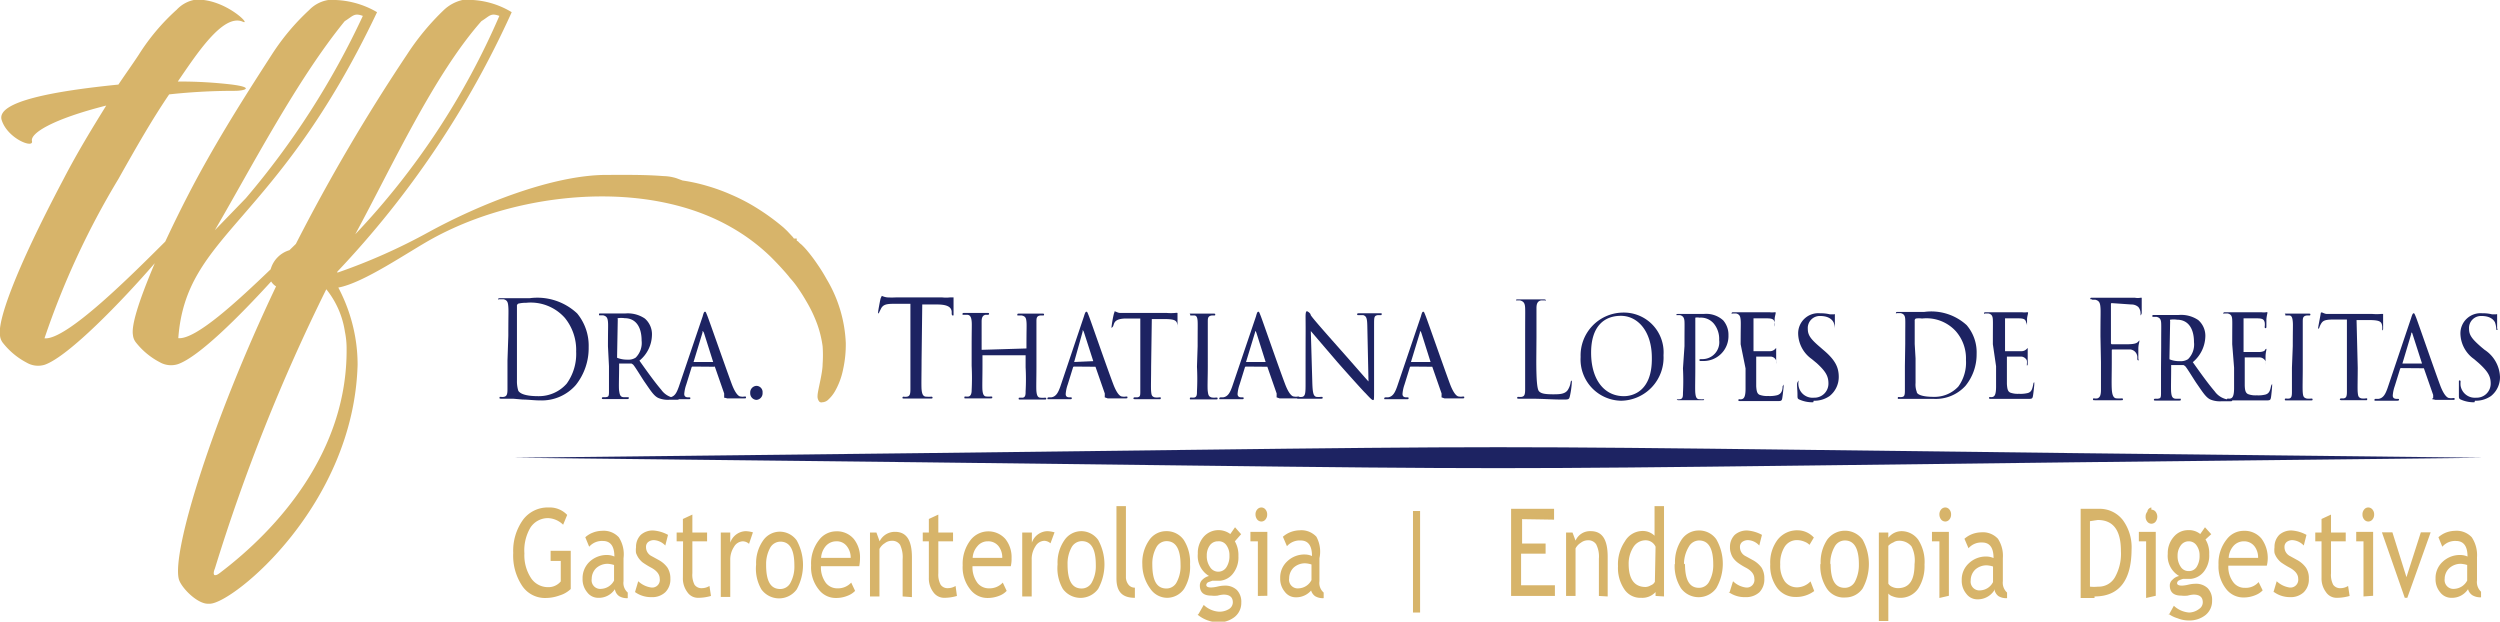
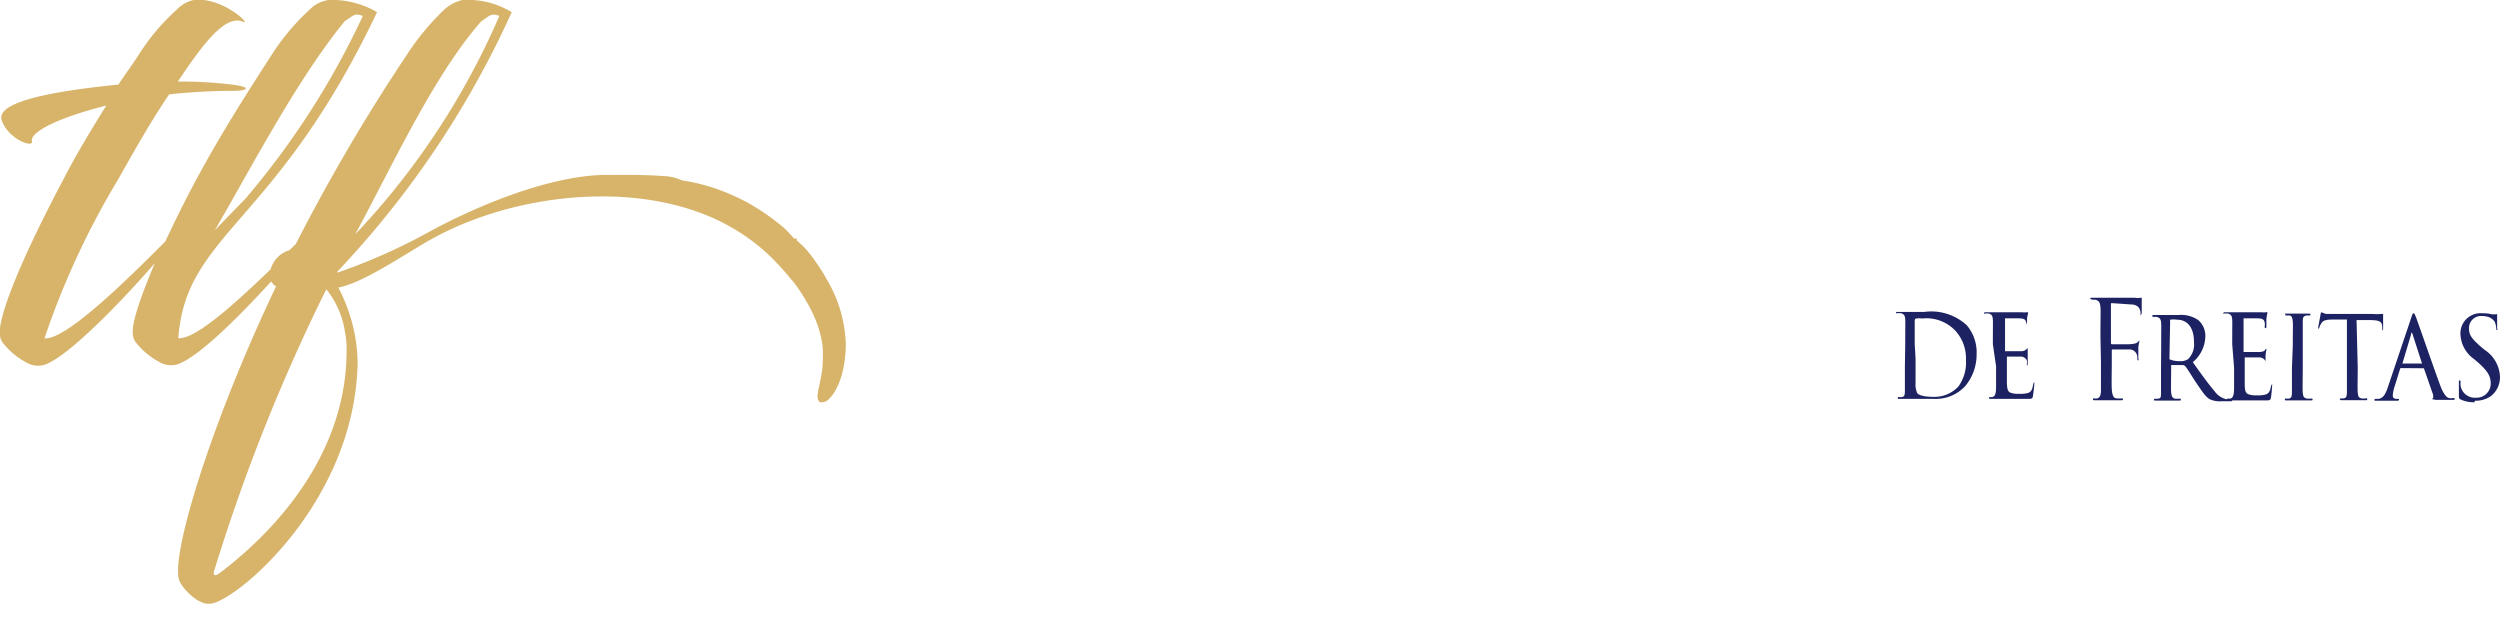
<svg xmlns="http://www.w3.org/2000/svg" viewBox="0 0 147.79 36.75">
  <defs>
    <style>.cls-1,.cls-3{fill:#1d2362;}.cls-2{fill:#d7b46a;}.cls-3{fill-rule:evenodd;}</style>
  </defs>
  <g id="Camada_2" data-name="Camada 2">
    <g id="Camada_1-2" data-name="Camada 1">
-       <path class="cls-1" d="M83.41,21.4s0,0,0,0l.53-1.74c0-.12,0-.12.08,0l.55,1.74s0,0,0,0Zm1.2.28s0,0,.06,0l.55,1.58c0,.12,0,.16,0,.18a.07.07,0,0,0,0,.05s0,0,.17.06h1.07c.07,0,.1,0,.1-.05s0-.06-.08-.06a.59.59,0,0,1-.24,0c-.1,0-.3-.14-.53-.76-.37-1-1.33-3.75-1.43-4s-.1-.25-.14-.25-.07,0-.14.27l-1.41,4.16c-.12.33-.24.59-.54.63h-.14s-.08,0-.08.06,0,.05.11.05l.67,0,.56,0c.05,0,.1,0,.1-.05s0-.06-.08-.06h-.05c-.15,0-.23-.06-.23-.2a2.17,2.17,0,0,1,.12-.56l.31-1a.07.07,0,0,1,.07-.06Zm-7.43.94c0,.57,0,.79-.19.84a.64.64,0,0,1-.21,0c-.07,0-.1,0-.1.06s0,.05.1.05l.61,0s.31,0,.68,0c.08,0,.12,0,.12-.05s0-.06-.09-.06a1.17,1.17,0,0,1-.29,0c-.17-.05-.21-.25-.23-.8l-.09-3.09,1.61,1.88c.6.68,1.58,1.77,1.61,1.78.34.37.41.42.46.42s.06,0,.06-.43l0-4c0-.47,0-.55.21-.59l.17,0c.05,0,.07,0,.07-.06s0-.05-.1-.05c-.27,0-.49,0-.56,0s-.36,0-.66,0c-.07,0-.13,0-.13.05s0,.06.09.06l.27,0c.19.06.23.2.24.63l.07,3.29c-.18-.19-.88-1-1.42-1.61-1-1.13-2-2.25-2-2.33s-.17-.21-.22-.21-.08.08-.08.32C77.19,20.06,77.18,18.85,77.18,22.62ZM73.66,21.4s0,0,0,0l.53-1.74c0-.12,0-.12.08,0l.55,1.74s0,0,0,0Zm1.2.28s0,0,.06,0l.55,1.58c0,.12,0,.16,0,.18a.07.07,0,0,0,0,.05s0,0,.17.06h1.07c.07,0,.1,0,.1-.05s0-.06-.08-.06a.59.59,0,0,1-.24,0c-.1,0-.3-.14-.53-.76-.38-1-1.33-3.75-1.43-4s-.1-.25-.14-.25-.07,0-.14.27l-1.41,4.16c-.12.33-.24.59-.54.63h-.14s-.08,0-.08.06,0,.05.11.05l.67,0,.56,0c.05,0,.1,0,.1-.05s0-.06-.08-.06h-.05c-.15,0-.23-.06-.23-.2a2.17,2.17,0,0,1,.12-.56l.31-1a.07.07,0,0,1,.07-.06Zm-4.1,0a13.77,13.77,0,0,1,0,1.44c0,.19,0,.35-.16.38a.56.56,0,0,1-.17,0c-.06,0-.09,0-.09.06s0,.05.11.05l.63,0,.8,0c.07,0,.1,0,.1-.05s0-.05-.08-.06a1,1,0,0,1-.26,0c-.18-.05-.21-.13-.24-.36s0-.84,0-1.45V20.47c0-1,0-1.23,0-1.44s0-.35.24-.38l.12,0c.06,0,.08,0,.08-.05s0-.06-.11-.06l-.63,0s-.42,0-.64,0-.1,0-.1.06,0,.05.08.05l.16,0c.15,0,.19.15.2.36s0,.4,0,1.45Zm-2.67-2.82h.69c.71,0,.8.09.83.4a.75.75,0,0,1,0,.11c0,.07,0,.1,0,.1s0,0,0-.1,0-.58,0-.8c0,0,0-.07,0-.07a.36.36,0,0,0-.14,0,3,3,0,0,1-.5,0h-2.3l-.45,0c-.13,0-.26-.09-.31-.09s0,0-.06.13a6.63,6.63,0,0,0-.14.78s0,.07,0,.07,0,0,.06-.06.05-.14.11-.25.2-.24.64-.25h.89v2.82c0,.6,0,1.16,0,1.45s0,.36-.18.39h-.16a.07.07,0,0,0-.07.06s0,.05.1.05l.63,0,.8,0c.07,0,.09,0,.09-.06s0-.05-.09-.05a.93.93,0,0,1-.27,0c-.18-.05-.19-.16-.21-.35s0-.85,0-1.46ZM63.5,21.4s0,0,0,0L64,19.61c0-.12,0-.12.07,0l.56,1.74s0,0,0,0Zm1.2.28s0,0,.06,0l.55,1.58c0,.12,0,.16,0,.18a.07.07,0,0,0,0,.05s0,0,.17.06h1.07c.07,0,.1,0,.1-.05s0-.06-.08-.06a.59.59,0,0,1-.24,0c-.1,0-.3-.14-.53-.76-.38-1-1.33-3.75-1.43-4s-.1-.25-.14-.25-.07,0-.15.27l-1.4,4.16c-.12.33-.24.59-.54.63h-.14s-.08,0-.08.06,0,.05.11.05l.67,0,.56,0c.05,0,.1,0,.1-.05s0-.06-.08-.06h-.05c-.16,0-.23-.06-.23-.2a2.17,2.17,0,0,1,.12-.56l.31-1a.07.07,0,0,1,.07-.06Zm-6.67-1s0,0,0,0V19c0-.22.06-.36.23-.39h.14s.07,0,.07-.05,0-.06-.1-.06l-.63,0c-.09,0-.43,0-.73,0-.07,0-.11,0-.11.06s0,.05.08.05h.19c.2,0,.25.18.27.38s0,.42,0,1.46v1.17a14.41,14.41,0,0,1,0,1.46c0,.18-.05.33-.18.36a.5.5,0,0,1-.17,0c-.06,0-.08,0-.08.06s0,.05.12.05l.63,0,.8,0c.07,0,.1,0,.1-.05s0-.06-.09-.06a1.24,1.24,0,0,1-.25,0c-.18,0-.22-.18-.24-.36s0-.79,0-1.43V21s0,0,0,0h2.55a0,0,0,0,1,0,0v.71a13,13,0,0,1,0,1.42c0,.18,0,.35-.17.38h-.16c-.06,0-.08,0-.08.05s0,.06.11.06l.62,0,.79,0c.07,0,.11,0,.11-.05s0-.06-.09-.06a1.14,1.14,0,0,1-.25,0c-.18,0-.22-.18-.24-.37s0-.8,0-1.45V20.47c0-1,0-1.23,0-1.44s0-.35.23-.38l.14,0c.06,0,.08,0,.08-.05s0-.06-.11-.06-.61,0-.63,0-.45,0-.74,0c-.06,0-.1,0-.1.06s0,.05.09.05l.17,0c.23.05.26.16.28.37s0,.4,0,1.44v.14s0,0,0,0ZM54.52,18l.88,0c.67,0,.84.19.86.43,0,0,0,.06,0,.09s0,.13.06.13.05,0,.05-.1,0-.63,0-.87c0-.05,0-.1,0-.1s-.09,0-.19,0a2.17,2.17,0,0,1-.5,0H53a4.79,4.79,0,0,1-.56,0,1.07,1.07,0,0,1-.31-.09s-.05.1-.07.15-.15.74-.15.82,0,.07,0,.07.05,0,.07-.08l.12-.24c.12-.19.28-.25.72-.25l1,0v3.34c0,.76,0,1.39,0,1.72s-.06.4-.2.43a.76.76,0,0,1-.21,0,.06.06,0,0,0-.06.05c0,.05,0,.06.12.06l.68,0,.87,0c.07,0,.11,0,.11-.06a.06.06,0,0,0-.06-.05,1.89,1.89,0,0,1-.31,0c-.21,0-.26-.2-.28-.43s0-1,0-1.72Z" />
-       <path class="cls-1" d="M107.22,23.69a1.57,1.57,0,0,0,.94-.28,1.44,1.44,0,0,0,.54-1.12c0-.56-.19-1-.92-1.61l-.16-.14c-.59-.5-.75-.73-.75-1.1a.71.71,0,0,1,.73-.76c.59,0,.75.3.79.37a1.07,1.07,0,0,1,.08.37c0,.06,0,.09,0,.09s0-.05,0-.17c0-.45,0-.73,0-.76s0,0-.06,0l-.24,0a2.26,2.26,0,0,0-.57-.06,1.19,1.19,0,0,0-1.3,1.21,1.89,1.89,0,0,0,.81,1.5l.29.24c.51.47.69.75.69,1.2a.83.83,0,0,1-.86.84.84.84,0,0,1-.91-.71.78.78,0,0,1,0-.24s0-.07,0-.07,0,0-.06.11,0,.38,0,.74c0,.19,0,.22.09.27a1.86,1.86,0,0,0,.84.17m-4-2c0,.6,0,.93,0,1.2,0,.49-.1.59-.23.62a.36.36,0,0,1-.14,0,.06.06,0,0,0-.06.06s0,.05.1.05l.46,0,.83,0c.24,0,.44,0,.9,0,.23,0,.28,0,.31-.17s.08-.64.08-.69,0-.12,0-.12,0,0-.06.11c0,.29-.1.45-.31.52a1.75,1.75,0,0,1-.54.05,1.29,1.29,0,0,1-.51-.07c-.15-.07-.18-.22-.2-.51V21.08s0,0,0,0,.68,0,.85,0,.3.13.33.24a.65.65,0,0,1,0,.19c0,.05,0,.1,0,.1s0,0,0-.09,0-.26,0-.48,0-.38,0-.42,0-.05,0-.05,0,0-.07.07a.42.42,0,0,1-.33.12l-.94,0s0,0,0-.08V18.89c0-.05,0-.07,0-.07l.8,0c.35,0,.41.08.45.24a.49.49,0,0,1,0,.25c0,.05,0,.09,0,.09s0-.05,0-.12,0-.28,0-.41.06-.31.06-.36,0-.05,0-.05l-.08,0a1,1,0,0,1-.27,0h-1.42l-.73,0c-.07,0-.1,0-.1.07s0,0,.09,0l.17,0c.2.05.25.16.27.38s0,.4,0,1.44Zm-3.7,0a14.09,14.09,0,0,1,0,1.45c0,.19,0,.35-.18.37a.57.57,0,0,1-.18,0s0,0,0,0,0,.06.1.06l.62,0,.79,0c.07,0,.1,0,.1-.06a0,0,0,0,0,0,0,1.67,1.67,0,0,1-.28,0c-.19,0-.22-.18-.24-.37s0-.85,0-1.46V18.9s0-.11,0-.12a.52.52,0,0,1,.24,0,1,1,0,0,1,.87.37,1.43,1.43,0,0,1,.3.95,1,1,0,0,1-1,1.13c-.13,0-.17,0-.17.06a.06.06,0,0,0,.06.05h.14a1.47,1.47,0,0,0,1.52-1.51,1.31,1.31,0,0,0-.31-.89,1.49,1.49,0,0,0-1.15-.38c-.29,0-.65,0-.79,0s-.43,0-.73,0c-.07,0-.1,0-.1.07s0,0,0,0h.22c.19.05.25.18.26.38s0,.36,0,1.45ZM96,23.42c-1.18,0-1.94-1-1.94-2.57s.78-2.18,1.76-2.18,1.83.89,1.83,2.48C97.68,23.15,96.5,23.42,96,23.42Zm-.17.27A2.55,2.55,0,0,0,98.34,21a2.35,2.35,0,0,0-2.45-2.52,2.53,2.53,0,0,0-2.45,2.62A2.44,2.44,0,0,0,95.86,23.69Zm-5-3.77c0-1.23,0-1.45,0-1.71s.07-.41.27-.45l.23,0a.06.06,0,0,0,.06,0s0-.06-.11-.06l-.76,0-.79,0c-.08,0-.11,0-.11.06a0,0,0,0,0,0,0l.24,0c.23.06.29.19.3.45s0,.48,0,1.71v1.39c0,.76,0,1.39,0,1.72s-.06.4-.2.43a.82.82,0,0,1-.21,0s-.06,0-.06.05,0,.06.11.06l.69,0c.68,0,1.28.05,1.88.05.37,0,.39,0,.44-.22a5,5,0,0,0,.11-.79c0-.08,0-.11,0-.11s-.06,0-.07.1a1.12,1.12,0,0,1-.18.47c-.17.23-.48.24-.85.24-.55,0-.73-.06-.84-.18s-.16-.65-.16-1.81Z" />
      <path class="cls-1" d="M118,21.65c0,.6,0,.93,0,1.2,0,.49-.09.59-.22.62a.36.36,0,0,1-.14,0,.06.06,0,0,0-.06.06s0,.05.09.05l.47,0,.83,0c.24,0,.44,0,.9,0,.23,0,.28,0,.31-.17s.08-.64.08-.69,0-.12,0-.12-.05,0-.06.11c-.06.29-.1.45-.31.52a1.75,1.75,0,0,1-.54.05,1.29,1.29,0,0,1-.51-.07c-.15-.07-.18-.22-.2-.51V21.08s0,0,0,0,.68,0,.84,0,.31.13.34.24a.65.65,0,0,1,0,.19c0,.05,0,.1,0,.1s.05,0,.05-.09,0-.26,0-.48,0-.38,0-.42,0-.05,0-.05,0,0-.07.07a.42.42,0,0,1-.33.12l-.94,0s0,0,0-.08V18.89c0-.05,0-.07,0-.07l.8,0c.35,0,.41.08.45.24a.49.49,0,0,1,.05.25c0,.05,0,.09,0,.09s0-.05,0-.12,0-.28,0-.41.06-.31.06-.36,0-.05,0-.05l-.08,0a1,1,0,0,1-.27,0h-1.42l-.73,0c-.07,0-.1,0-.1.07s0,0,.09,0l.17,0c.2.05.25.16.26.38s0,.4,0,1.44Zm-4.81-1.31c0-.47,0-1.15,0-1.37a.13.13,0,0,1,.07-.14,1.2,1.2,0,0,1,.36,0,2.35,2.35,0,0,1,2,.75,2.44,2.44,0,0,1,.6,1.7,2.42,2.42,0,0,1-.45,1.57,1.92,1.92,0,0,1-1.46.61c-.73,0-1-.16-1-.3a1.22,1.22,0,0,1-.07-.52c0-.12,0-.74,0-1.45Zm-.58,1.3c0,.64,0,1.17,0,1.47s-.06.34-.18.36a.47.47,0,0,1-.16,0c-.06,0-.08,0-.08.06s0,.05.1.05h.64l.51,0c.26,0,.61,0,.87,0a2.38,2.38,0,0,0,1.88-.77,2.94,2.94,0,0,0,.66-1.89,2.47,2.47,0,0,0-.59-1.7,3.1,3.1,0,0,0-2.51-.78c-.4,0-.76,0-.81,0s-.46,0-.75,0c-.06,0-.11,0-.11.07s0,0,.07,0l.21,0c.2.05.26.16.27.37s0,.4,0,1.45Z" />
      <path class="cls-1" d="M146.31,23.69a1.58,1.58,0,0,0,.95-.28,1.42,1.42,0,0,0,.53-1.12,2,2,0,0,0-.91-1.61l-.17-.14c-.58-.5-.75-.73-.75-1.1a.71.71,0,0,1,.74-.76c.59,0,.75.3.79.37a1.37,1.37,0,0,1,.08.37c0,.06,0,.09.05.09s0-.05,0-.17c0-.45,0-.73,0-.76s0,0-.07,0l-.24,0a2.12,2.12,0,0,0-.56-.06,1.19,1.19,0,0,0-1.3,1.21,1.89,1.89,0,0,0,.81,1.5l.28.24c.51.47.7.75.7,1.2a.83.83,0,0,1-.87.84.85.85,0,0,1-.91-.71,1.15,1.15,0,0,1,0-.24s0-.07-.05-.07-.05,0-.05.11,0,.38,0,.74c0,.19,0,.22.09.27a1.85,1.85,0,0,0,.83.17m-4.26-2.29s0,0,0,0l.52-1.74c0-.12.05-.12.08,0l.56,1.74s0,0,0,0Zm1.21.28s0,0,.06,0l.55,1.58c0,.12,0,.16,0,.18s-.05,0-.05.05,0,0,.18.06H145c.08,0,.11,0,.11-.05s0-.06-.09-.06a.58.58,0,0,1-.23,0c-.1,0-.31-.14-.54-.76-.37-1-1.32-3.75-1.42-4s-.11-.25-.14-.25-.07,0-.15.27l-1.4,4.16c-.12.33-.24.59-.54.63h-.14c-.06,0-.09,0-.09.06s0,.05.12.05l.67,0,.55,0s.11,0,.11-.05,0-.06-.08-.06h-.05c-.16,0-.24-.06-.24-.2a2.17,2.17,0,0,1,.12-.56l.31-1s0-.06.07-.06Zm-3.92-2.85H140c.71,0,.8.09.83.4v.11c0,.07,0,.1,0,.1s.05,0,.05-.1,0-.58,0-.8c0,0,0-.07,0-.07l-.13,0a3,3,0,0,1-.5,0H138l-.44,0c-.13,0-.26-.09-.31-.09s-.05,0-.07.13-.14.73-.14.78,0,.07,0,.07,0,0,.06-.06a1.34,1.34,0,0,1,.11-.25c.1-.16.19-.24.64-.25h.89v2.82c0,.6,0,1.16,0,1.45s-.05.36-.18.39h-.16a.08.08,0,0,0-.08.06s0,.05.11.05l.62,0,.8,0c.07,0,.09,0,.09-.06s0-.05-.08-.05a.89.89,0,0,1-.27,0c-.18-.05-.19-.16-.21-.35s0-.85,0-1.46Zm-3.82,2.82c0,.6,0,1.16,0,1.44s-.05.35-.16.38a.59.59,0,0,1-.17,0c-.07,0-.09,0-.09.06s.05.05.11.05l.63,0,.8,0c.07,0,.1,0,.1-.05s0-.05-.08-.06a1,1,0,0,1-.27,0c-.18-.05-.21-.13-.23-.36s0-.84,0-1.45V20.47c0-1,0-1.23,0-1.44s0-.35.24-.38l.13,0c.05,0,.08,0,.08-.05s0-.06-.11-.06l-.63,0s-.42,0-.64,0-.1,0-.1.06,0,.05.07.05l.16,0c.15,0,.19.15.21.36s0,.4,0,1.45Zm-3.42,0c0,.6,0,.93,0,1.2,0,.49-.1.59-.22.62a.36.36,0,0,1-.14,0,.07.07,0,0,0-.07.06s0,.05.1.05l.46,0,.83,0c.25,0,.44,0,.91,0,.23,0,.28,0,.31-.17s.07-.64.07-.69,0-.12,0-.12,0,0-.06.11c-.06.29-.11.45-.32.52a1.69,1.69,0,0,1-.53.05,1.25,1.25,0,0,1-.51-.07c-.15-.07-.19-.22-.2-.51,0-.14,0-.83,0-1.08v-.58s0,0,.05,0,.68,0,.84,0,.31.13.34.24a1.37,1.37,0,0,1,0,.19c0,.05,0,.1,0,.1s0,0,0-.09,0-.26,0-.48.05-.38.05-.42,0-.05,0-.05-.05,0-.08.07-.16.11-.32.12l-.95,0s0,0,0-.08V18.89c0-.05,0-.07,0-.07l.8,0c.35,0,.41.08.45.24a.89.89,0,0,1,0,.25c0,.05,0,.09.05.09s.05-.05.05-.12,0-.28,0-.41a2.72,2.72,0,0,1,.06-.36s0-.05,0-.05a.13.13,0,0,0-.08,0,1.1,1.1,0,0,1-.27,0h-1.43l-.72,0c-.07,0-.1,0-.1.07s0,0,.09,0l.16,0c.21.05.26.16.27.38s0,.4,0,1.44Zm-3.78-2.77a.07.07,0,0,1,0-.07,1.39,1.39,0,0,1,.41,0c.62,0,1,.47,1,1.33a1.22,1.22,0,0,1-.35,1,.77.77,0,0,1-.47.12,1.51,1.51,0,0,1-.63-.11s0-.05,0-.09Zm-.54,2.77c0,.6,0,1.24,0,1.53s-.06.27-.18.3h-.16s-.08,0-.08.05,0,.06.1.06l.61,0,.78,0c.07,0,.1,0,.1-.06s0-.05-.09-.05h-.2c-.23,0-.26-.19-.28-.38s0-.86,0-1.5v-.11s0,0,0,0h.73s0,0,.08.05.4.59.67,1c.37.53.58.89.87,1a1.47,1.47,0,0,0,.64.09h.49c.1,0,.13,0,.13-.05s0-.06-.08-.06h-.22a1.18,1.18,0,0,1-.74-.48c-.36-.42-.78-1-1.29-1.72a2.05,2.05,0,0,0,.74-1.49,1.23,1.23,0,0,0-.42-1,1.8,1.8,0,0,0-1.15-.3l-.73,0s-.45,0-.75,0c-.06,0-.08,0-.08.06s0,.05.08.05h.16c.22.05.27.17.28.38s0,.4,0,1.45Zm-3.55-.34c0,.75,0,1.3,0,1.64s-.07.46-.21.51a.54.54,0,0,1-.19,0c-.06,0-.07,0-.07.05s0,.06.11.06l.62,0h.07l.86,0c.08,0,.11,0,.11-.05s0-.05-.08-.06a1.5,1.5,0,0,1-.29,0c-.19,0-.27-.2-.29-.55s0-.93,0-1.6v-.67c0-.05,0-.07.05-.07s.88,0,1.06,0a.47.47,0,0,1,.4.51c0,.08,0,.13.06.13s0,0,0-.13,0-.31,0-.55.06-.39.06-.44,0-.06,0-.06,0,0-.07.08-.19.14-.56.15h-1s-.05,0-.05-.08V18c0-.06,0-.08.06-.08L126,18a.6.6,0,0,1,.41.15.58.58,0,0,1,.13.39c0,.08,0,.11,0,.11s.07-.07.07-.16,0-.35,0-.58,0-.2,0-.24,0-.07,0-.07l-.06,0a.92.92,0,0,1-.35,0h-1.72l-.8,0c-.07,0-.11,0-.11.06s.06,0,.12.06h.18c.23.06.28.19.3.45s0,.48,0,1.71Z" />
-       <path class="cls-1" d="M44.71,23.64a.39.39,0,0,0,.37-.42.37.37,0,0,0-.36-.41.39.39,0,0,0-.37.42.39.39,0,0,0,.36.41M41,21.4s0,0,0,0l.53-1.74c0-.12,0-.12.08,0l.55,1.74s0,0,0,0Zm1.2.28a.05.05,0,0,1,.06,0l.55,1.58c0,.12,0,.16,0,.18s0,0,0,.05,0,0,.17.06H44c.08,0,.1,0,.1-.05s0-.06-.08-.06a.59.59,0,0,1-.24,0c-.1,0-.3-.14-.53-.76-.37-1-1.33-3.75-1.43-4s-.1-.25-.14-.25-.07,0-.14.27l-1.41,4.16c-.12.33-.23.59-.54.63h-.14s-.08,0-.08.06,0,.05.11.05l.68,0,.55,0c.05,0,.1,0,.1-.05s0-.06-.08-.06h-.05c-.15,0-.23-.06-.23-.2a2.17,2.17,0,0,1,.12-.56l.31-1a.07.07,0,0,1,.07-.06Zm-5.68-2.8a.07.07,0,0,1,0-.07,1.44,1.44,0,0,1,.41,0c.62,0,1,.47,1,1.33a1.22,1.22,0,0,1-.35,1,.75.75,0,0,1-.47.12,1.58,1.58,0,0,1-.63-.11s0-.05,0-.09ZM36,21.65c0,.6,0,1.24,0,1.53s-.06.27-.18.3h-.16s-.08,0-.08.05,0,.06.1.06l.61,0,.78,0c.07,0,.1,0,.1-.06s0-.05-.09-.05h-.2c-.23,0-.25-.19-.28-.38s0-.86,0-1.5v-.11s0,0,0,0h.73s0,0,.08.05.4.59.67,1c.37.53.58.89.87,1a1.47,1.47,0,0,0,.64.09H40c.1,0,.13,0,.13-.05s0-.06-.08-.06h-.21a1.17,1.17,0,0,1-.75-.48c-.36-.42-.78-1-1.29-1.72a2,2,0,0,0,.74-1.49,1.23,1.23,0,0,0-.42-1,1.8,1.8,0,0,0-1.15-.3l-.73,0s-.45,0-.75,0c-.06,0-.08,0-.08.06s0,.05.08.05h.16c.22.05.27.17.29.38s0,.4,0,1.45Zm-5.44-1.86c0-.6,0-1.41,0-1.68a.15.15,0,0,1,.08-.16,1.83,1.83,0,0,1,.46-.05,2.7,2.7,0,0,1,2.29.89,3,3,0,0,1,.67,2,3,3,0,0,1-.56,1.89,2.19,2.19,0,0,1-1.67.74c-.82,0-1.1-.17-1.19-.32a1.89,1.89,0,0,1-.08-.6c0-.15,0-.88,0-1.71ZM30,21.31c0,.76,0,1.39,0,1.72s-.07.4-.21.43a.58.58,0,0,1-.19,0c-.06,0-.07,0-.07.05s0,.06.11.06h.69l.58.05c.3,0,.67.05,1,.05a2.67,2.67,0,0,0,2.13-.91,3.5,3.5,0,0,0,.76-2.23,3,3,0,0,0-.68-2,3.44,3.44,0,0,0-2.82-.9l-.94,0-.8,0c-.07,0-.11,0-.11.06s0,0,.08,0l.24,0c.23.06.26.19.28.45s0,.48,0,1.71Z" />
-       <path class="cls-2" d="M145.85,33.4a1.56,1.56,0,0,0-.37-.07,1,1,0,0,0-.69.26.86.86,0,0,0-.27.63.52.52,0,0,0,.58.59.91.91,0,0,0,.75-.49Zm.05,1.43a1.13,1.13,0,0,1-1,.51.82.82,0,0,1-.65-.33,1.19,1.19,0,0,1-.27-.8,1.3,1.3,0,0,1,.42-1,1.48,1.48,0,0,1,1.07-.4,1.08,1.08,0,0,1,.4.09c0-.61-.23-.92-.68-.92a1,1,0,0,0-.81.34l-.23-.56a1.45,1.45,0,0,1,.43-.27,1.58,1.58,0,0,1,.54-.11,1.23,1.23,0,0,1,1,.38,1.91,1.91,0,0,1,.31,1.19v1.36a.78.78,0,0,0,.24.67v.33a.92.92,0,0,1-.51-.12A.63.63,0,0,1,145.9,34.83Zm-3.59.51h-.15l-1.35-3.87h.62l.83,2.65.85-2.65h.58Zm-2.59-.08V32h-.43v-.56h1v3.78ZM140,30a.32.32,0,0,1,.25.12.43.43,0,0,1,.1.29.44.44,0,0,1-.1.3.32.32,0,0,1-.25.12.31.31,0,0,1-.24-.12.44.44,0,0,1-.1-.3.43.43,0,0,1,.1-.29A.3.3,0,0,1,140,30Zm-2.76,2h-.37v-.52h.37v-.8l.56-.26v1.06h.87V32h-.87v1.89a1.27,1.27,0,0,0,.13.68.5.5,0,0,0,.44.2.85.85,0,0,0,.44-.13l.09.59a2.7,2.7,0,0,1-.77.11.75.75,0,0,1-.63-.34,1.34,1.34,0,0,1-.26-.84Zm-2.84,3,.19-.64a1.41,1.41,0,0,0,.75.37.46.46,0,0,0,.52-.52c0-.25-.17-.47-.5-.65a4.9,4.9,0,0,1-.52-.32,1.37,1.37,0,0,1-.23-.25,1.05,1.05,0,0,1-.15-.3,1.22,1.22,0,0,1,0-.34,1,1,0,0,1,.28-.73,1.06,1.06,0,0,1,.74-.26,2.12,2.12,0,0,1,.87.26l-.16.63a1,1,0,0,0-.67-.32.55.55,0,0,0-.34.11.36.36,0,0,0-.13.29.59.59,0,0,0,.34.55l.4.22a1.53,1.53,0,0,1,.53.46,1.11,1.11,0,0,1,.17.65,1.06,1.06,0,0,1-.3.8,1.12,1.12,0,0,1-.82.29A1.61,1.61,0,0,1,134.43,35ZM132.65,32a.82.82,0,0,0-.63.29,1.18,1.18,0,0,0-.27.69h1.74a1.08,1.08,0,0,0-.21-.68A.77.77,0,0,0,132.65,32ZM134,33.44h-2.27a1.5,1.5,0,0,0,.31,1,.83.83,0,0,0,.68.31,1,1,0,0,0,.8-.34l.24.49a1.16,1.16,0,0,1-.4.27,1.79,1.79,0,0,1-.75.15,1.28,1.28,0,0,1-1-.49,2.14,2.14,0,0,1-.46-1.44,2.25,2.25,0,0,1,.48-1.5,1.26,1.26,0,0,1,1-.51,1.3,1.3,0,0,1,1.06.46,1.94,1.94,0,0,1,.32,1.58ZM129.39,32a.57.57,0,0,0-.47.24,1,1,0,0,0-.19.61,1.11,1.11,0,0,0,.18.65.54.54,0,0,0,.48.26.53.53,0,0,0,.47-.25,1.2,1.2,0,0,0,.17-.66,1,1,0,0,0-.18-.61A.55.55,0,0,0,129.39,32Zm-1.18,4.35.3-.54a1.47,1.47,0,0,0,.9.4A1,1,0,0,0,130,36a.47.47,0,0,0,.22-.39c0-.31-.18-.46-.55-.46a1.71,1.71,0,0,0-.34.06,1.65,1.65,0,0,1-.39,0c-.44,0-.67-.2-.67-.6a.44.44,0,0,1,.16-.34.76.76,0,0,1,.39-.22,1.37,1.37,0,0,1-.67-1.31,1.46,1.46,0,0,1,.35-1,1.1,1.1,0,0,1,.85-.4,1.05,1.05,0,0,1,.72.23l.28-.4.37.41-.34.31a1.55,1.55,0,0,1,.22.88,1.53,1.53,0,0,1-.3,1,1.13,1.13,0,0,1-.78.45l-.46,0a1,1,0,0,0-.22.08.2.2,0,0,0-.14.17c0,.1.1.15.29.15a2.05,2.05,0,0,0,.39-.06,1.85,1.85,0,0,1,.4-.05,1,1,0,0,1,.73.26,1,1,0,0,1,.26.74,1.06,1.06,0,0,1-.39.85,1.53,1.53,0,0,1-1,.32,1.79,1.79,0,0,1-.65-.13A1.75,1.75,0,0,1,128.21,36.3Zm-1.34-1V32h-.43v-.56h1v3.78Zm.31-5.22a.32.32,0,0,1,.25.12.48.48,0,0,1,.1.29.49.49,0,0,1-.1.3.32.32,0,0,1-.25.12.31.31,0,0,1-.24-.12.44.44,0,0,1-.1-.3.43.43,0,0,1,.1-.29A.29.29,0,0,1,127.18,30Zm-3.63.68v3.87a2.21,2.21,0,0,0,.48,0,1.1,1.1,0,0,0,1-.56,2.85,2.85,0,0,0,.35-1.55c0-1.22-.45-1.83-1.37-1.83Zm.27,4.54H123V30.08l1.06,0a1.73,1.73,0,0,1,1.43.66,2.72,2.72,0,0,1,.52,1.75C126,34.33,125.26,35.26,123.82,35.26Zm-6-1.86a1.48,1.48,0,0,0-.37-.07,1,1,0,0,0-.69.26.89.89,0,0,0-.26.63.52.52,0,0,0,.58.59.89.89,0,0,0,.74-.49Zm.06,1.43a1.16,1.16,0,0,1-1,.51.8.8,0,0,1-.64-.33,1.19,1.19,0,0,1-.27-.8,1.3,1.3,0,0,1,.42-1,1.46,1.46,0,0,1,1.06-.4,1.08,1.08,0,0,1,.4.09c0-.61-.22-.92-.68-.92a1,1,0,0,0-.8.34l-.24-.56a1.51,1.51,0,0,1,.44-.27,1.58,1.58,0,0,1,.54-.11,1.21,1.21,0,0,1,1,.38A1.84,1.84,0,0,1,118.4,33v1.36a.78.78,0,0,0,.25.67v.33a.87.87,0,0,1-.51-.12A.63.63,0,0,1,117.9,34.83Zm-3.23.43V32h-.44v-.56h1v3.78ZM115,30a.31.31,0,0,1,.24.12.43.43,0,0,1,.1.29.44.44,0,0,1-.1.3.31.31,0,0,1-.24.12.32.32,0,0,1-.25-.12.49.49,0,0,1-.1-.3.43.43,0,0,1,.1-.29A.32.32,0,0,1,115,30Zm-3.37,2.25V34.5a.47.47,0,0,0,.22.19.84.84,0,0,0,.33.08c.7,0,1-.47,1-1.42A1.81,1.81,0,0,0,113,32.3a.93.93,0,0,0-.79-.33.56.56,0,0,0-.29.1A.76.76,0,0,0,111.61,32.29Zm0,2.77v1.69h-.56V31.48h.56v.31a1,1,0,0,1,.77-.39,1.22,1.22,0,0,1,1,.51,2.42,2.42,0,0,1,.37,1.47,2.44,2.44,0,0,1-.37,1.41,1.26,1.26,0,0,1-1.09.55,1.14,1.14,0,0,1-.43-.09A.52.52,0,0,1,111.61,35.06Zm-3.41-1.7c0,1,.28,1.43.84,1.43a.68.68,0,0,0,.61-.39,2.14,2.14,0,0,0,.22-1c0-.94-.28-1.41-.83-1.41a.69.69,0,0,0-.61.38A2,2,0,0,0,108.2,33.36Zm-.59,0a2.39,2.39,0,0,1,.39-1.42,1.3,1.3,0,0,1,2.09,0,3,3,0,0,1,0,2.89,1.23,1.23,0,0,1-1,.53A1.21,1.21,0,0,1,108,34.8,2.44,2.44,0,0,1,107.61,33.36Zm-.38-1.58-.28.47a.82.82,0,0,0-.3-.19,1.14,1.14,0,0,0-.43-.09.85.85,0,0,0-.73.38,1.83,1.83,0,0,0-.27,1.06,1.62,1.62,0,0,0,.27,1,.9.9,0,0,0,.76.35,1.12,1.12,0,0,0,.76-.35l.22.57a1.78,1.78,0,0,1-1.12.35,1.33,1.33,0,0,1-1.06-.52,2.19,2.19,0,0,1-.42-1.41,2.23,2.23,0,0,1,.44-1.46,1.46,1.46,0,0,1,1.2-.55,1.29,1.29,0,0,1,.54.13A1.32,1.32,0,0,1,107.23,31.78Zm-5,3.26.2-.64a1.34,1.34,0,0,0,.75.37.45.45,0,0,0,.51-.52c0-.25-.16-.47-.5-.65a3.7,3.7,0,0,1-.51-.32,1.42,1.42,0,0,1-.24-.25,1,1,0,0,1-.14-.3.93.93,0,0,1-.05-.34,1,1,0,0,1,.28-.73,1.08,1.08,0,0,1,.74-.26,2.12,2.12,0,0,1,.87.26l-.16.63a.94.94,0,0,0-.67-.32.58.58,0,0,0-.34.11.36.36,0,0,0-.13.29.59.59,0,0,0,.34.55l.4.22a1.57,1.57,0,0,1,.54.46,1.18,1.18,0,0,1,.16.65,1.09,1.09,0,0,1-.29.8,1.16,1.16,0,0,1-.83.29A1.61,1.61,0,0,1,102.19,35Zm-2.64-1.68c0,1,.28,1.43.83,1.43a.67.67,0,0,0,.61-.39,2,2,0,0,0,.23-1q0-1.41-.84-1.41a.71.71,0,0,0-.61.38A2,2,0,0,0,99.55,33.36Zm-.59,0a2.39,2.39,0,0,1,.39-1.42,1.22,1.22,0,0,1,1-.54,1.24,1.24,0,0,1,1.05.52,2.9,2.9,0,0,1,0,2.89,1.29,1.29,0,0,1-2.09,0A2.44,2.44,0,0,1,99,33.36Zm-1.15-1a.64.64,0,0,0-.58-.38.85.85,0,0,0-.73.4,1.81,1.81,0,0,0-.28,1c0,.91.35,1.36,1,1.36a.65.65,0,0,0,.31-.1.43.43,0,0,0,.24-.21Zm0,2.91V35a1.06,1.06,0,0,1-.85.34,1.13,1.13,0,0,1-1-.51,2.24,2.24,0,0,1-.37-1.36A2.39,2.39,0,0,1,96.06,32a1.21,1.21,0,0,1,1-.61,1,1,0,0,1,.75.28V29.92h.56v5.34Zm-3.35,0v-2.2a1.59,1.59,0,0,0-.16-.85.55.55,0,0,0-.5-.24.67.67,0,0,0-.4.14.87.87,0,0,0-.32.34v2.81h-.56V31.48h.38l.18.48a.93.93,0,0,1,.9-.56c.69,0,1,.51,1,1.52v2.34Zm-4.54-4.54v1.44h1.39v.6H89.92v1.87h2v.63H89.33V30.08h2.54v.64Zm-6.45,5.52v-6h.42v6Zm-6-2.84a1.48,1.48,0,0,0-.37-.07,1,1,0,0,0-.69.26.89.89,0,0,0-.26.63.51.51,0,0,0,.57.59.89.89,0,0,0,.75-.49Zm.06,1.43a1.16,1.16,0,0,1-1,.51.8.8,0,0,1-.64-.33,1.19,1.19,0,0,1-.27-.8,1.3,1.3,0,0,1,.42-1,1.46,1.46,0,0,1,1.06-.4,1.08,1.08,0,0,1,.4.09c0-.61-.22-.92-.68-.92a1,1,0,0,0-.8.34l-.24-.56a1.51,1.51,0,0,1,.44-.27,1.58,1.58,0,0,1,.54-.11,1.21,1.21,0,0,1,1,.38A1.84,1.84,0,0,1,78,33v1.36a.75.75,0,0,0,.25.67v.33a.87.87,0,0,1-.51-.12A.63.63,0,0,1,77.49,34.83Zm-3.23.43V32h-.44v-.56h1v3.78ZM74.57,30a.31.31,0,0,1,.24.12.43.43,0,0,1,.1.29.44.44,0,0,1-.1.3.31.31,0,0,1-.24.12.32.32,0,0,1-.25-.12.49.49,0,0,1-.1-.3.43.43,0,0,1,.1-.29A.32.32,0,0,1,74.57,30ZM72,32a.58.58,0,0,0-.48.24,1,1,0,0,0-.18.61,1.11,1.11,0,0,0,.18.65.57.57,0,0,0,1,0,1.2,1.2,0,0,0,.16-.66,1,1,0,0,0-.18-.61A.54.54,0,0,0,72,32ZM70.85,36.3l.31-.54a1.43,1.43,0,0,0,.9.4,1.07,1.07,0,0,0,.6-.16.47.47,0,0,0,.22-.39c0-.31-.19-.46-.55-.46a1.78,1.78,0,0,0-.35.06,1.58,1.58,0,0,1-.38,0c-.45,0-.67-.2-.67-.6a.46.46,0,0,1,.15-.34.84.84,0,0,1,.39-.22,1.38,1.38,0,0,1-.66-1.31,1.45,1.45,0,0,1,.34-1,1.17,1.17,0,0,1,1.58-.17l.28-.4.36.41L73,32a1.64,1.64,0,0,1,.21.88,1.53,1.53,0,0,1-.3,1,1.09,1.09,0,0,1-.78.45l-.46,0-.22.08a.2.2,0,0,0-.14.17c0,.1.1.15.29.15a2,2,0,0,0,.4-.06,1.84,1.84,0,0,1,.39-.05,1,1,0,0,1,.73.26,1,1,0,0,1,.26.74,1.06,1.06,0,0,1-.39.85,1.53,1.53,0,0,1-1,.32,2,2,0,0,1-1.19-.45Zm-2.73-2.94c0,1,.28,1.43.84,1.43a.68.68,0,0,0,.61-.39,2,2,0,0,0,.22-1c0-.94-.28-1.41-.83-1.41a.69.69,0,0,0-.61.38A2,2,0,0,0,68.12,33.36Zm-.59,0a2.32,2.32,0,0,1,.4-1.42,1.21,1.21,0,0,1,1-.54,1.24,1.24,0,0,1,1.05.52,2.44,2.44,0,0,1,.37,1.44A2.49,2.49,0,0,1,70,34.81a1.23,1.23,0,0,1-1,.53,1.21,1.21,0,0,1-1-.54A2.44,2.44,0,0,1,67.53,33.36ZM66,34.19V29.92h.56v4.16a.73.73,0,0,0,.15.48.46.46,0,0,0,.38.18v.6C66.36,35.34,66,35,66,34.19Zm-2.89-.83c0,1,.28,1.43.84,1.43a.68.68,0,0,0,.61-.39,2,2,0,0,0,.22-1c0-.94-.27-1.41-.83-1.41a.7.7,0,0,0-.61.38A2,2,0,0,0,63.11,33.36Zm-.59,0a2.32,2.32,0,0,1,.4-1.42,1.21,1.21,0,0,1,1-.54,1.24,1.24,0,0,1,1,.52,3,3,0,0,1,0,2.89,1.29,1.29,0,0,1-2.09,0A2.44,2.44,0,0,1,62.52,33.36Zm-.42-1.24a.57.57,0,0,0-.37-.15.63.63,0,0,0-.52.33,1.36,1.36,0,0,0-.22.79v2.17h-.56V31.48H61v.6a1,1,0,0,1,.91-.68,1.77,1.77,0,0,1,.43.07ZM58.4,32a.78.78,0,0,0-.62.29,1.12,1.12,0,0,0-.28.69h1.75a1.08,1.08,0,0,0-.21-.68A.77.77,0,0,0,58.4,32Zm1.36,1.47H57.49a1.55,1.55,0,0,0,.3,1,.86.86,0,0,0,.69.31,1.05,1.05,0,0,0,.8-.34l.23.49a1.11,1.11,0,0,1-.39.27,1.86,1.86,0,0,1-.75.15,1.27,1.27,0,0,1-1-.49,2.09,2.09,0,0,1-.46-1.44,2.3,2.3,0,0,1,.47-1.5,1.34,1.34,0,0,1,2.06-.05A1.73,1.73,0,0,1,59.8,33,1.78,1.78,0,0,1,59.76,33.44ZM54.91,32h-.36v-.52h.36v-.8l.56-.26v1.06h.87V32h-.87v1.89a1.25,1.25,0,0,0,.14.68.49.49,0,0,0,.43.2.89.89,0,0,0,.45-.13l.08.59a2.63,2.63,0,0,1-.76.11.78.78,0,0,1-.64-.34,1.34,1.34,0,0,1-.26-.84Zm-1.55,3.26v-2.2a1.71,1.71,0,0,0-.15-.85.55.55,0,0,0-.5-.24.67.67,0,0,0-.4.14.87.87,0,0,0-.32.34v2.81h-.56V31.48h.38L52,32a1,1,0,0,1,.91-.56c.69,0,1,.51,1,1.52v2.34ZM49.44,32a.82.82,0,0,0-.63.29,1.18,1.18,0,0,0-.27.69h1.75a1.09,1.09,0,0,0-.22-.68A.74.74,0,0,0,49.44,32Zm1.36,1.47H48.53a1.55,1.55,0,0,0,.3,1,.86.86,0,0,0,.69.31,1.05,1.05,0,0,0,.8-.34l.23.49a1.16,1.16,0,0,1-.4.27,1.78,1.78,0,0,1-.74.15,1.25,1.25,0,0,1-1-.49,2.09,2.09,0,0,1-.46-1.44,2.25,2.25,0,0,1,.47-1.5,1.27,1.27,0,0,1,1-.51,1.3,1.3,0,0,1,1.06.46A1.73,1.73,0,0,1,50.84,33,2.59,2.59,0,0,1,50.8,33.44Zm-5.51-.08c0,1,.28,1.43.84,1.43a.68.68,0,0,0,.61-.39,2,2,0,0,0,.22-1c0-.94-.27-1.41-.83-1.41a.7.7,0,0,0-.61.38A2,2,0,0,0,45.29,33.36Zm-.59,0a2.32,2.32,0,0,1,.4-1.42,1.21,1.21,0,0,1,1-.54,1.24,1.24,0,0,1,1,.52,3,3,0,0,1,0,2.89,1.29,1.29,0,0,1-2.09,0A2.44,2.44,0,0,1,44.7,33.36Zm-.42-1.24a.57.57,0,0,0-.37-.15.63.63,0,0,0-.52.33,1.36,1.36,0,0,0-.22.79v2.17h-.56V31.48h.56v.6a1,1,0,0,1,.91-.68,1.77,1.77,0,0,1,.43.07ZM40.38,32H40v-.52h.37v-.8l.56-.26v1.06h.87V32h-.87v1.89a1.27,1.27,0,0,0,.13.68.5.5,0,0,0,.44.2.85.85,0,0,0,.44-.13l.09.59a2.7,2.7,0,0,1-.77.11.75.75,0,0,1-.63-.34,1.34,1.34,0,0,1-.26-.84Zm-2.84,3,.19-.64a1.4,1.4,0,0,0,.76.37.45.45,0,0,0,.51-.52c0-.25-.17-.47-.5-.65a4.9,4.9,0,0,1-.52-.32,1.37,1.37,0,0,1-.23-.25,1.4,1.4,0,0,1-.15-.3,1.22,1.22,0,0,1,0-.34,1,1,0,0,1,.28-.73,1.06,1.06,0,0,1,.74-.26,2.12,2.12,0,0,1,.87.26l-.16.63a1,1,0,0,0-.67-.32.55.55,0,0,0-.34.11.36.36,0,0,0-.13.29.59.59,0,0,0,.34.55l.4.22a1.53,1.53,0,0,1,.53.46,1.18,1.18,0,0,1,.17.65,1.06,1.06,0,0,1-.3.8,1.12,1.12,0,0,1-.82.29A1.61,1.61,0,0,1,37.54,35ZM36.3,33.4a1.48,1.48,0,0,0-.37-.07,1,1,0,0,0-.69.26.89.89,0,0,0-.26.63.51.51,0,0,0,.57.59.9.9,0,0,0,.75-.49Zm.05,1.43a1.13,1.13,0,0,1-1,.51.8.8,0,0,1-.64-.33,1.19,1.19,0,0,1-.27-.8,1.33,1.33,0,0,1,.41-1,1.48,1.48,0,0,1,1.07-.4,1.08,1.08,0,0,1,.4.09c0-.61-.23-.92-.68-.92a1,1,0,0,0-.81.34l-.23-.56a1.38,1.38,0,0,1,.44-.27,1.53,1.53,0,0,1,.54-.11,1.22,1.22,0,0,1,1,.38A1.84,1.84,0,0,1,36.86,33v1.36a.75.75,0,0,0,.25.67v.33a.87.87,0,0,1-.51-.12A.6.6,0,0,1,36.35,34.83Zm-2.82-4.39-.24.58a1.35,1.35,0,0,0-.87-.39,1.23,1.23,0,0,0-1.07.57A2.66,2.66,0,0,0,31,32.72a2.46,2.46,0,0,0,.39,1.45,1.2,1.2,0,0,0,1,.54.94.94,0,0,0,.76-.34V33.16h-.6v-.6h1.19v2.26a1.62,1.62,0,0,1-.66.38,2.4,2.4,0,0,1-.81.15,1.62,1.62,0,0,1-1.41-.73,3.22,3.22,0,0,1-.52-1.93,3.14,3.14,0,0,1,.57-1.95A1.82,1.82,0,0,1,32.44,30,1.42,1.42,0,0,1,33.53,30.44Z" />
      <path class="cls-2" d="M14.53,11.72,12.7,13.61c2.18-3.74,4.86-8.91,7.68-12.36.5-.31.55-.5,1.07-.31a47.48,47.48,0,0,1-6.92,10.78M12.7,34c-.07,0-.1-.15,0-.38a109.78,109.78,0,0,1,6.59-16.52,5.24,5.24,0,0,1,1.1,2.51,4.93,4.93,0,0,1,.1,1c.05,6.12-4.1,10.69-7.48,13.25C12.83,34,12.77,34,12.7,34ZM21,13.85c2.17-4,4.64-9.41,7.46-12.6.5-.31.54-.5,1.06-.31A44.21,44.21,0,0,1,21,13.85ZM3.76,10.58C.82,16.14-.15,19,0,19.84a.82.82,0,0,0,.18.44,4.35,4.35,0,0,0,1.4,1.16,1.33,1.33,0,0,0,1.07.12c1.41-.5,4.56-3.76,6.5-6-1,2.36-1.39,3.7-1.29,4.25a.82.82,0,0,0,.18.44,4.35,4.35,0,0,0,1.4,1.16,1.34,1.34,0,0,0,1.07.12c1.23-.42,3.63-2.82,5.52-4.89a.89.89,0,0,0,.29.29c-3.81,8-6.16,15.67-5.75,17.3.13.5,1.1,1.49,1.75,1.46h.1c1.4-.06,8.49-5.83,8.72-14.13A9.51,9.51,0,0,0,21,19.93,9.87,9.87,0,0,0,20,17c1.52-.28,4.11-2.1,5.59-2.91.51-.28,1.05-.54,1.61-.78,4.88-2.08,11.46-2.48,16,.11a11.51,11.51,0,0,1,2.36,1.76q.38.38.66.69c.19.21.35.39.47.55h0a5.36,5.36,0,0,1,.49.62c.16.23.32.48.48.76a8,8,0,0,1,.65,1.36,6.41,6.41,0,0,1,.32,1.31,7.36,7.36,0,0,1,0,1.05c0,.56-.3,1.59-.3,1.88a.48.48,0,0,0,.08.31.16.16,0,0,0,.09.07.2.2,0,0,0,.11,0,.54.54,0,0,0,.37-.17,2.05,2.05,0,0,0,.38-.48,4.31,4.31,0,0,0,.48-1.29A6.81,6.81,0,0,0,50,20.28a8,8,0,0,0-1.14-3.79,9.71,9.71,0,0,0-.54-.87,9.53,9.53,0,0,0-.61-.81,4,4,0,0,0-.34-.36,1.14,1.14,0,0,1-.2-.19v0s-.06,0-.07-.05V14.1H47s0,0-.07,0a.76.76,0,0,0-.11-.14l-.28-.3-.21-.2a13,13,0,0,0-1.51-1.11,11,11,0,0,0-1.59-.84,11.16,11.16,0,0,0-1.43-.52,10.44,10.44,0,0,0-1.45-.32L40,10.54a2.71,2.71,0,0,0-.78-.13c-1.13-.09-2.22-.07-3.36-.07-3.2,0-7.53,1.75-10.48,3.36h0a34.63,34.63,0,0,1-5.44,2.42l0-.06A55.52,55.52,0,0,0,30.25.72,5,5,0,0,0,27.34,0a2.37,2.37,0,0,0-1.1.59,14.78,14.78,0,0,0-2.19,2.65,111.25,111.25,0,0,0-6.56,11.18l-.38.37A1.64,1.64,0,0,0,16,15.92c-2,1.92-4.44,4.17-5.46,4.07C11,13.77,16.3,13.33,22.29.72A5.26,5.26,0,0,0,19.41,0a2,2,0,0,0-1.13.59,13.61,13.61,0,0,0-2.22,2.65c-1.29,2-2.91,4.51-4.44,7.34-.75,1.4-1.36,2.65-1.85,3.7C7.87,16.17,3.94,20.13,2.63,20A47.71,47.71,0,0,1,7,10.58c1.08-1.92,2-3.53,3-5a35.6,35.6,0,0,1,3.86-.21c.65,0,1.17-.2-.14-.37a25.81,25.81,0,0,0-3.21-.18c1.1-1.6,2.65-4,3.81-3.55.65.32-1-1.37-2.76-1.29a1.93,1.93,0,0,0-1.11.59A12.64,12.64,0,0,0,8.2,3.24C7.84,3.79,7.4,4.4,7,5c-3.79.38-7.25,1-6.9,2.1S2,8.8,1.89,8.34s1.2-1.29,4.39-2.1C5.45,7.58,4.58,9,3.76,10.58Z" />
-       <path class="cls-3" d="M30.35,27.06c77.62-.83,38.81-.83,116.44,0-77.63.82-38.82.82-116.44,0" />
    </g>
  </g>
</svg>